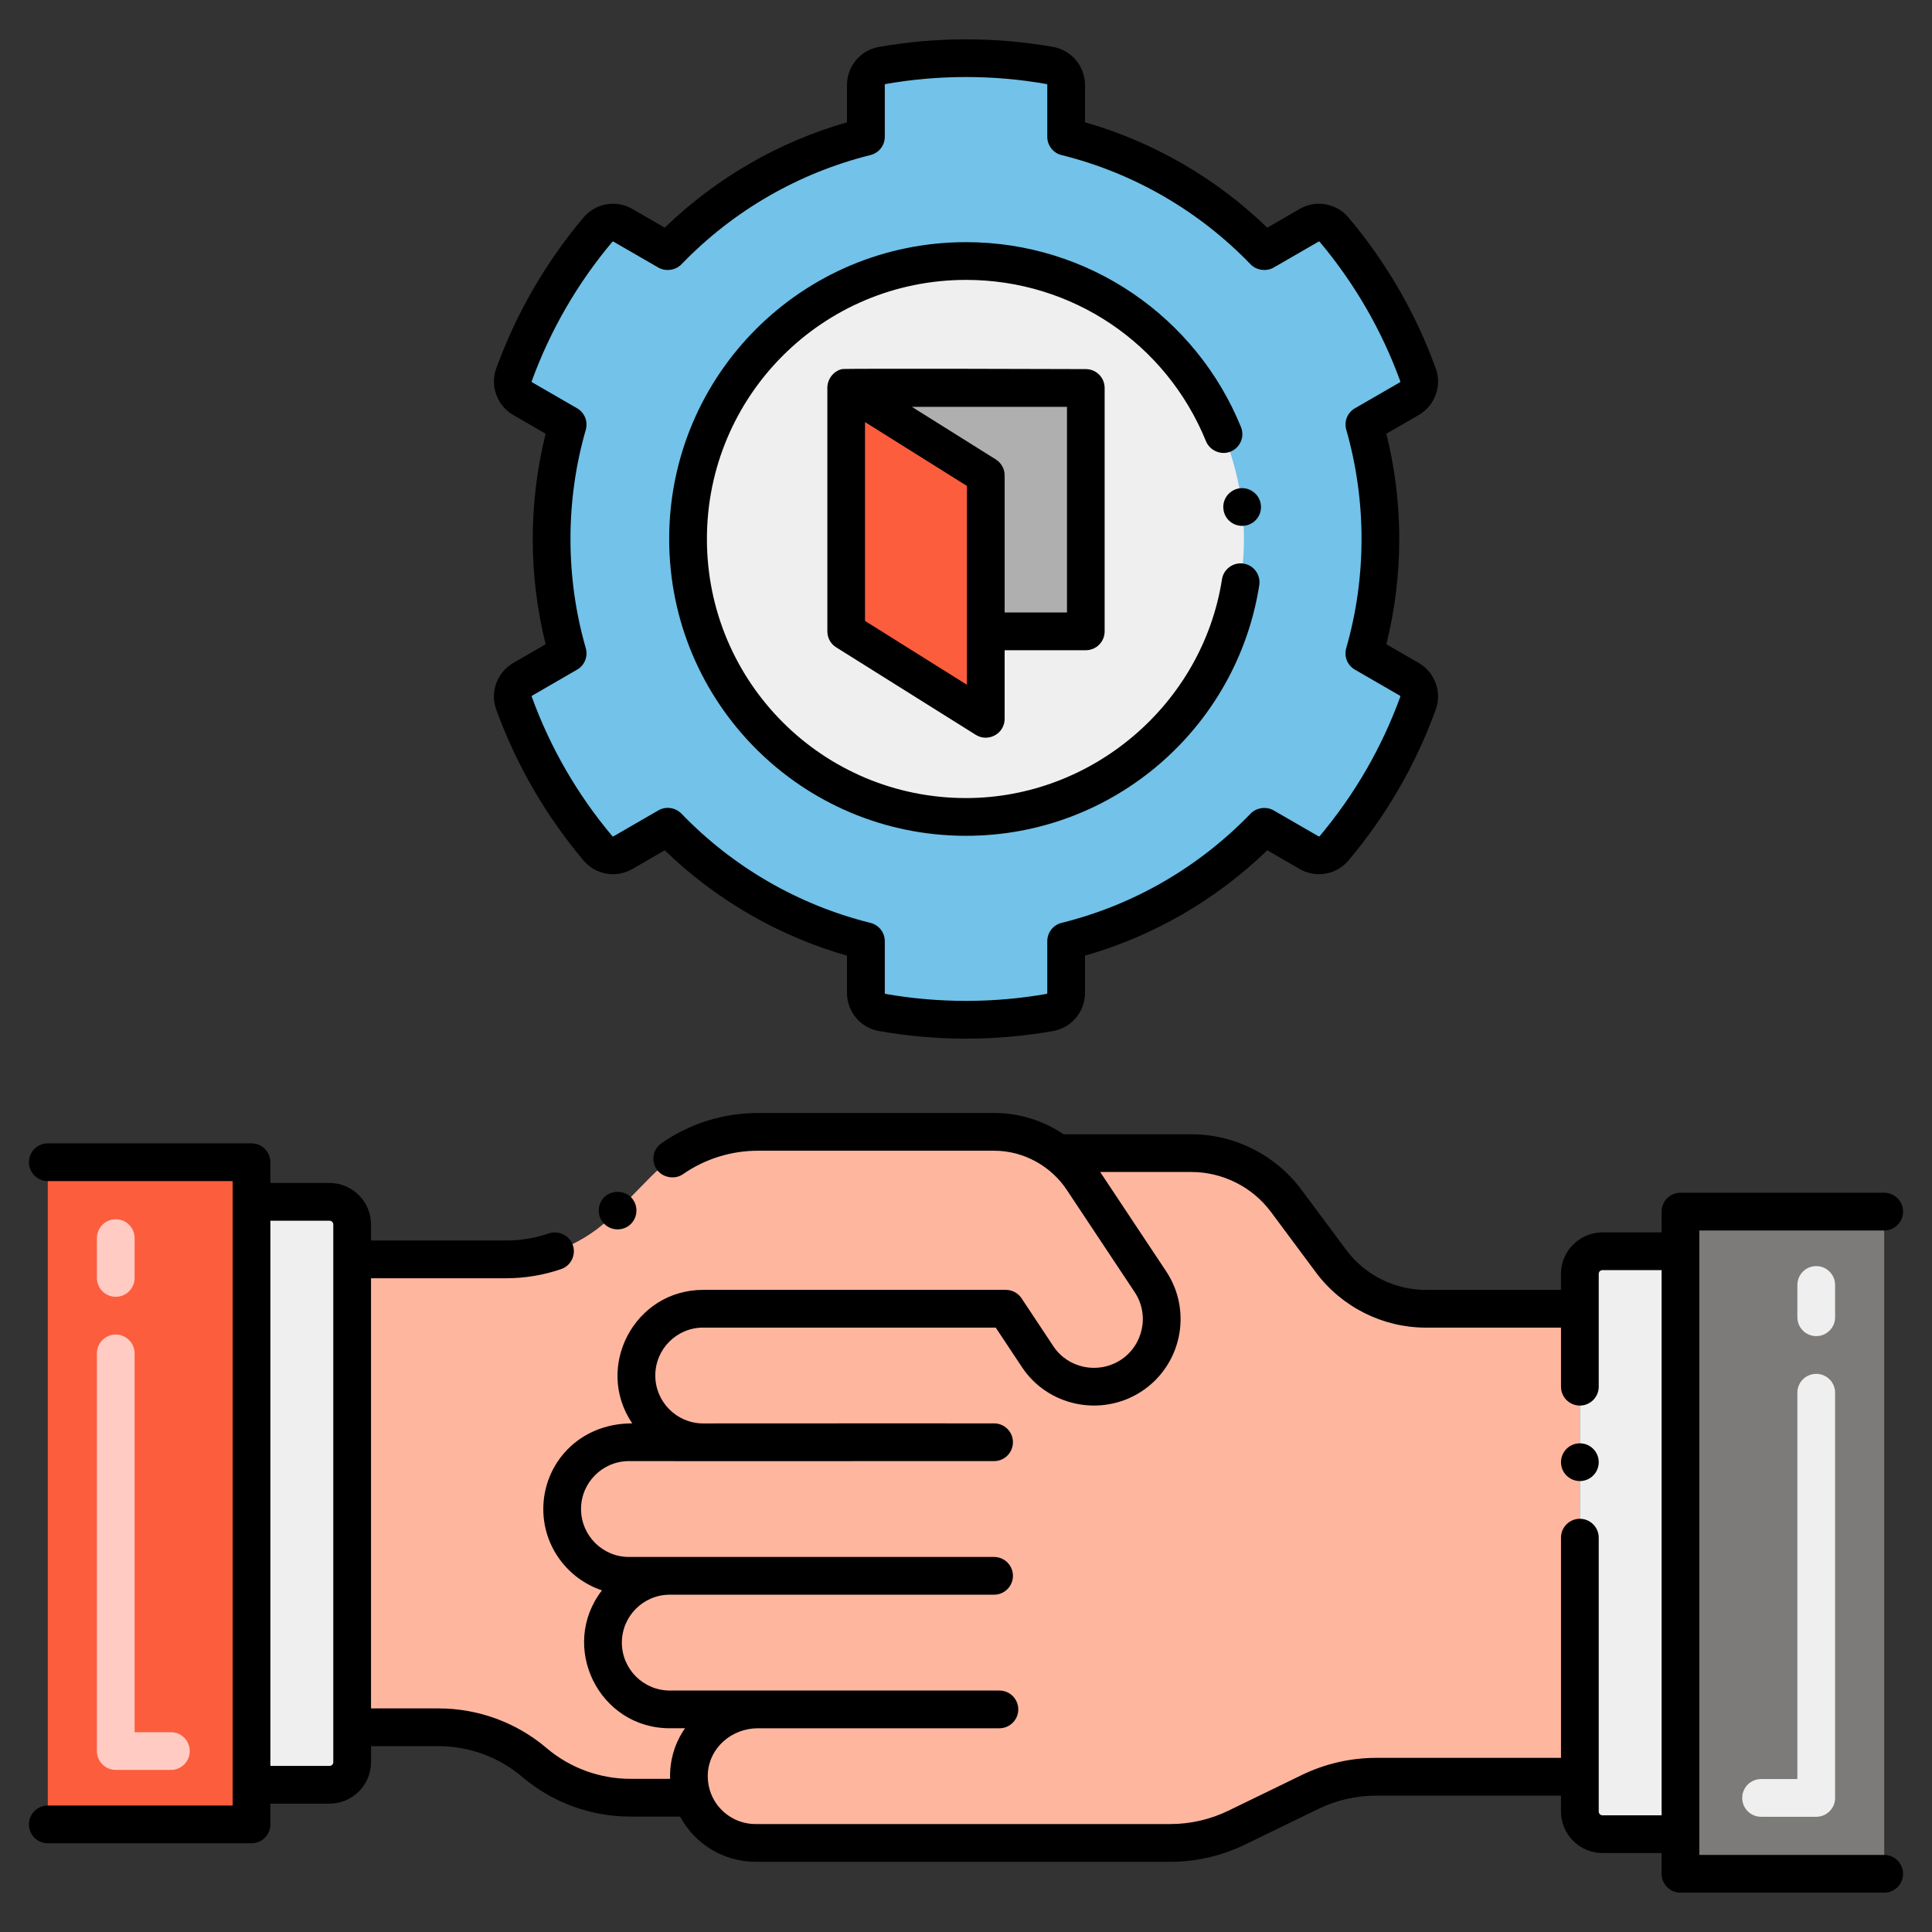
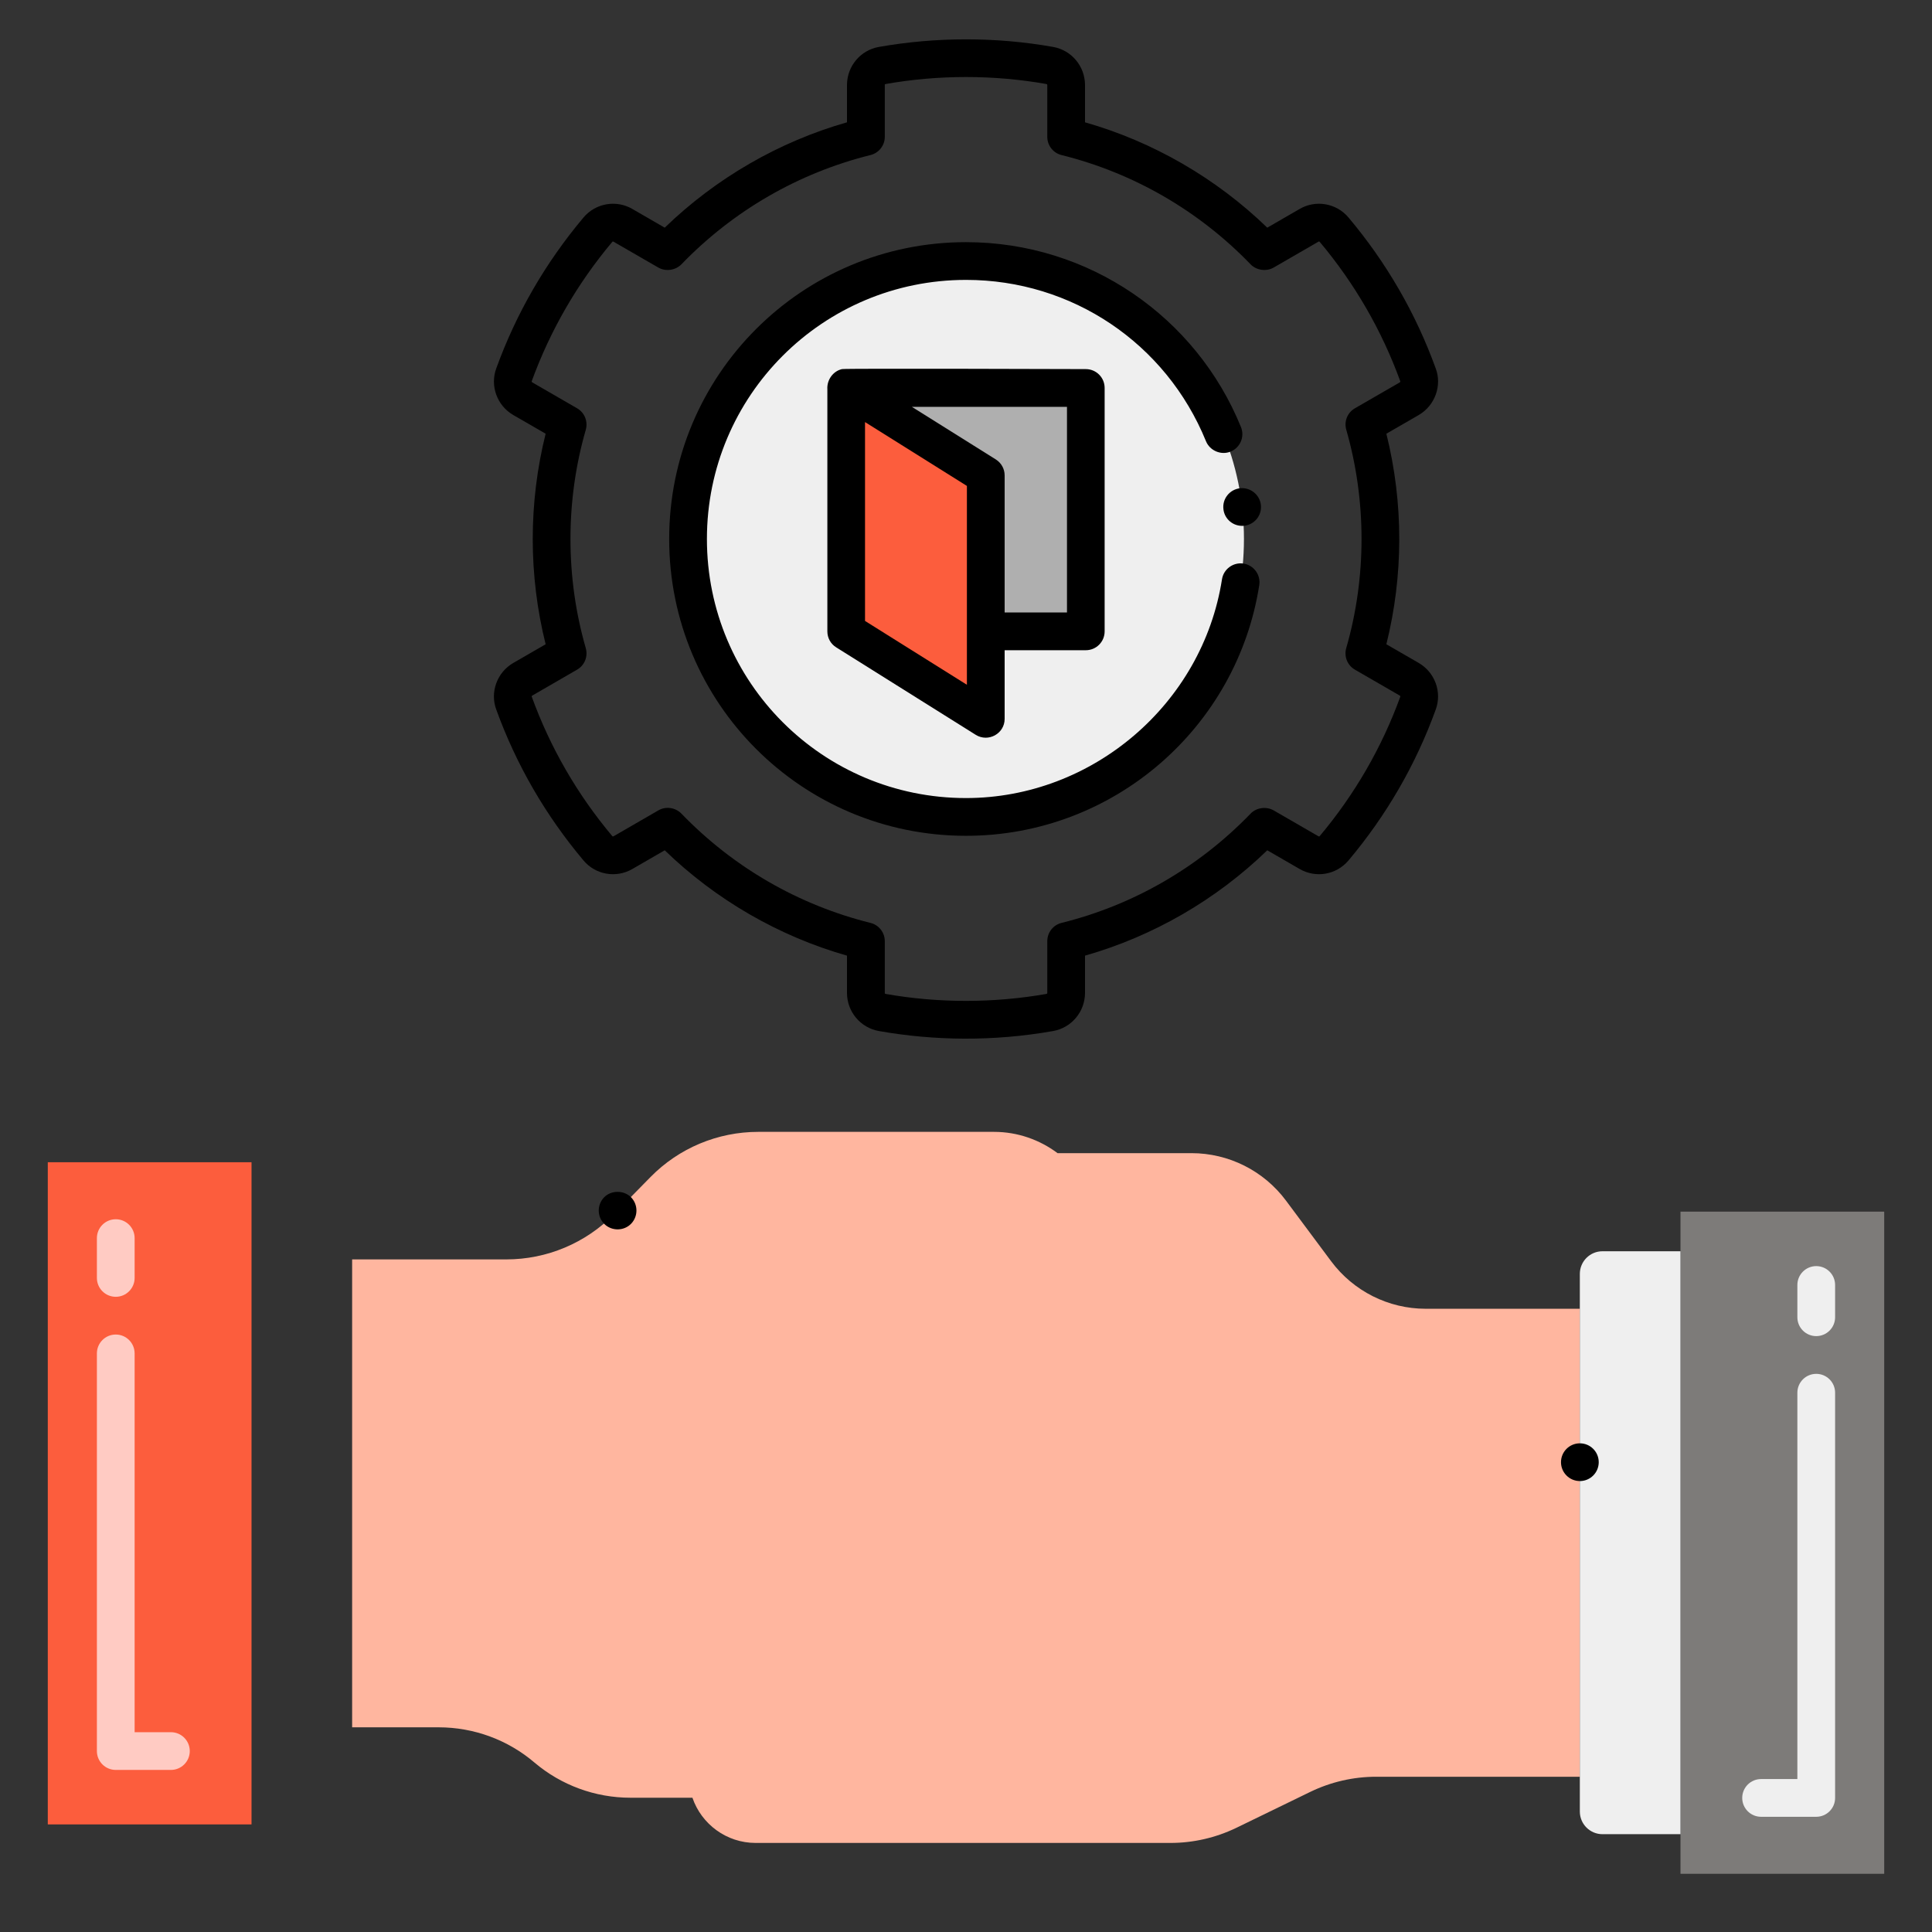
<svg xmlns="http://www.w3.org/2000/svg" enable-background="new 0 0 256 256" height="70" viewBox="0 0 256 256" width="70">
  <rect x="0" y="0" width="256" height="256" fill="#333333" stroke="none" />
  <g id="Layer_1">
    <g>
      <g>
        <path d="m209.34 173.418v62.01h-26.99c-3.03 0-6.02.69-8.74 2.01l-9.77 4.75c-2.73 1.32-5.72 2.01-8.74 2.01h-54.98c-3.86 0-7.18-2.5-8.37-5.99h-8.22c-4.65 0-9.16-1.65-12.71-4.66-3.48-2.97-7.97-4.67-12.71-4.67h-11.45v-62h20.43c5.37 0 10.51-2.16 14.27-5.99l4.84-4.93c3.76-3.83 8.9-5.98 14.27-5.98h31.25c3.12 0 6.05 1.05 8.41 2.82h17.74c4.94 0 9.58 2.33 12.53 6.29l5.98 8.03c2.95 3.96 7.59 6.3 12.53 6.3z" fill="#ffb69f" />
        <path d="m222.672 160.548h26.995v87.741h-26.995z" fill="#7d7b79" />
        <path d="m6.333 154.003h26.995v87.741h-26.995z" fill="#fc5d3d" />
        <path d="m209.337 168.798v71.241c0 1.657 1.343 3 3 3h10.335v-77.241h-10.335c-1.657 0-3 1.343-3 3z" fill="#efefef" />
-         <path d="m46.663 233.494v-71.241c0-1.657-1.343-3-3-3h-10.335v77.241h10.335c1.657 0 3-1.343 3-3z" fill="#efefef" />
-         <path d="m180.787 86.579 5.949 3.431c1.101.635 1.59 1.97 1.156 3.165-2.569 7.08-6.361 13.575-11.115 19.229-.817.972-2.217 1.215-3.317.58l-5.95-3.436c-7.042 7.292-16.086 12.645-26.246 15.165v6.865c0 1.27-.91 2.362-2.161 2.582-7.306 1.289-14.89 1.291-22.207 0-1.251-.221-2.161-1.312-2.161-2.582v-6.865c-10.159-2.52-19.204-7.872-26.246-15.165l-5.95 3.436c-1.1.635-2.499.392-3.317-.58-4.754-5.654-8.546-12.149-11.115-19.229-.434-1.195.055-2.53 1.156-3.165l5.949-3.431c-2.813-9.795-2.847-20.405 0-30.318l-5.949-3.431c-1.101-.635-1.59-1.97-1.156-3.165 2.569-7.08 6.361-13.575 11.115-19.229.817-.972 2.217-1.215 3.317-.58l5.95 3.436c7.042-7.292 16.086-12.645 26.246-15.165v-6.866c0-1.27.91-2.362 2.161-2.582 7.304-1.289 14.89-1.291 22.207 0 1.251.221 2.161 1.312 2.161 2.582v6.866c10.159 2.52 19.204 7.872 26.246 15.165l5.95-3.436c1.1-.635 2.499-.392 3.317.58 4.754 5.654 8.546 12.149 11.115 19.229.434 1.195-.055 2.53-1.156 3.165l-5.949 3.431c2.813 9.794 2.847 20.405 0 30.318z" fill="#72c2e9" />
        <circle cx="128" cy="71.42" fill="#efefef" r="36.83" />
        <path d="m143.875 51.409v32.253h-13.255v-20.662l-18.495-11.591z" fill="#afafaf" />
        <path d="m130.62 63v32.253l-18.495-11.591v-32.253z" fill="#fc5d3d" />
      </g>
      <g>
        <g>
          <path d="m240.661 240.734h-7.307c-1.381 0-2.5-1.119-2.5-2.5s1.119-2.5 2.5-2.5h4.807v-51.192c0-1.381 1.119-2.5 2.5-2.5s2.5 1.119 2.5 2.5v53.692c0 1.381-1.119 2.5-2.5 2.5zm0-63.692c-1.381 0-2.5-1.119-2.5-2.5v-4.276c0-1.381 1.119-2.5 2.5-2.5s2.5 1.119 2.5 2.5v4.276c0 1.38-1.119 2.5-2.5 2.5z" fill="#efefef" />
        </g>
        <g>
          <path d="m22.646 234.525h-7.307c-1.381 0-2.5-1.119-2.5-2.5v-52.692c0-1.381 1.119-2.5 2.5-2.5s2.5 1.119 2.5 2.5v50.192h4.807c1.381 0 2.5 1.119 2.5 2.5s-1.119 2.5-2.5 2.5zm-7.307-62.692c-1.381 0-2.5-1.119-2.5-2.5v-5.276c0-1.381 1.119-2.5 2.5-2.5s2.5 1.119 2.5 2.5v5.276c0 1.38-1.119 2.5-2.5 2.5z" fill="#ffcbc3" />
        </g>
-         <path d="m30.828 239.243h-24.495c-1.381 0-2.5 1.119-2.5 2.5s1.119 2.5 2.5 2.5h26.995c1.381 0 2.5-1.119 2.5-2.5v-2.75h7.835c3.033 0 5.5-2.468 5.5-5.5v-2.116h8.947c4.073 0 8.011 1.446 11.093 4.078 3.995 3.387 9.083 5.252 14.327 5.252h6.589c1.949 3.645 5.77 5.99 10.001 5.99h54.98c3.374 0 6.772-.781 9.833-2.262l9.768-4.749c2.371-1.15 5.015-1.759 7.648-1.759h24.49v2.11c0 3.029 2.47 5.5 5.5 5.5h7.832v2.75c0 1.381 1.119 2.5 2.5 2.5h26.995c1.381 0 2.5-1.119 2.5-2.5s-1.119-2.5-2.5-2.5h-24.495v-82.74h24.495c1.381 0 2.5-1.119 2.5-2.5s-1.119-2.5-2.5-2.5h-26.995c-1.381 0-2.5 1.119-2.5 2.5v2.75h-7.832c-3.03 0-5.5 2.47-5.5 5.5v2.12h-17.93c-4.12 0-8.06-1.98-10.53-5.3l-5.97-8.021c-3.41-4.57-8.84-7.3-14.54-7.3h-16.94c-2.74-1.851-5.93-2.82-9.21-2.82h-31.25c-4.61 0-9.04 1.38-12.81 4-1.14.78-1.42 2.34-.64 3.48.76 1.09 2.38 1.39 3.48.63.01 0 .01-.01.01-.01 2.94-2.03 6.38-3.101 9.96-3.101h31.25c4.057 0 7.66 2.164 9.676 5.254.006.01.012.019.019.028.004.007.009.014.013.02l8.922 13.433c2.012 3.021 1.122 7.073-1.877 9.009-2.986 1.913-6.979 1.085-8.909-1.856l-4.2-6.33c-.463-.698-1.245-1.118-2.083-1.118h-40.11c-9.083 0-14.463 10.196-9.398 17.69-7.135 0-11.782 5.396-11.782 11.35 0 5.01 3.263 9.272 7.774 10.773-5.728 7.416-.432 18.276 8.986 18.276h2.017c-1.346 1.938-2.049 4.224-1.975 6.701h-5.262c-4.061 0-8.001-1.444-11.087-4.061-3.98-3.398-9.071-5.27-14.333-5.27h-8.947v-56.999h17.927c2.47 0 4.92-.41 7.26-1.21 1.3-.44 2-1.86 1.56-3.17-.43-1.271-1.89-2-3.18-1.561-1.81.62-3.71.94-5.64.94h-17.927v-2.125c0-3.032-2.467-5.5-5.5-5.5h-7.835v-2.75c0-1.381-1.119-2.5-2.5-2.5h-26.995c-1.381 0-2.5 1.119-2.5 2.5s1.119 2.5 2.5 2.5h24.495zm101.598-10.238c1.381 0 2.5-1.119 2.5-2.5s-1.119-2.5-2.5-2.5c-5.043 0-38.799 0-43.676 0-3.501 0-6.35-2.849-6.35-6.35s2.849-6.35 6.35-6.35h42.97c1.381 0 2.5-1.119 2.5-2.5s-1.119-2.5-2.5-2.5c-8.758 0-36.62 0-48.38 0-3.501 0-6.35-2.849-6.35-6.351 0-3.501 2.849-6.35 6.348-6.35 19.289.019-4.441 0 48.382 0 1.381 0 2.5-1.119 2.5-2.5s-1.119-2.5-2.5-2.5c-.503 0-38.117-.004-38.618.007-3.464-.037-6.272-2.873-6.272-6.357 0-3.496 2.844-6.34 6.34-6.34h38.769l3.451 5.201c3.418 5.211 10.496 6.696 15.786 3.31 5.369-3.463 6.887-10.652 3.337-15.983l-8.732-13.146h12.089c4.13 0 8.06 1.97 10.53 5.28l5.97 8.029c3.41 4.58 8.85 7.311 14.54 7.311h17.93v7.83c0 1.38 1.12 2.5 2.5 2.5 1.37 0 2.5-1.12 2.5-2.5v-14.95c0-.28.22-.5.5-.5h7.832v72.24h-7.832c-.28 0-.5-.221-.5-.5 0-6.069 0-13.724 0-36.29 0-1.38-1.13-2.5-2.5-2.5-1.38 0-2.5 1.12-2.5 2.5v29.18h-24.49c-3.385 0-6.785.782-9.833 2.262l-9.765 4.747c-2.382 1.152-5.028 1.761-7.652 1.761h-54.98c-3.564 0-6.544-2.967-6.325-6.743.198-3.335 3.116-5.948 6.645-5.948zm-88.763-67.253c.276 0 .5.225.5.5v71.24c0 .275-.224.5-.5.5h-7.835v-72.24z" />
        <circle cx="209.34" cy="193.748" r="2.5" />
        <path d="m80.05 158.647c-.96.99-.95 2.57.03 3.54.98.959 2.584.946 3.54-.029.96-.99.95-2.57-.03-3.54-.96-.931-2.6-.921-3.54.029z" />
        <path d="m65.76 94.027c2.64 7.29 6.53 14.011 11.55 19.98 1.58 1.89 4.301 2.397 6.48 1.14l4.29-2.479c6.78 6.569 15.13 11.39 24.15 13.96v4.95c.01 2.489 1.79 4.609 4.23 5.04 7.311 1.292 15.189 1.398 23.08 0 2.44-.431 4.22-2.551 4.23-5.04v-4.95c9.02-2.57 17.37-7.391 24.15-13.96l4.29 2.479c2.136 1.233 4.85.79 6.48-1.14 5.02-5.97 8.91-12.69 11.55-19.98.85-2.305-.09-4.934-2.26-6.189l-4.28-2.47c2.26-9.08 2.299-18.662 0-27.9l4.28-2.47c2.206-1.276 3.104-3.966 2.26-6.181-2.64-7.3-6.53-14.02-11.55-19.989-1.624-1.942-4.385-2.366-6.48-1.141l-4.29 2.48c-6.78-6.561-15.13-11.391-24.15-13.96v-4.95c-.01-2.49-1.79-4.61-4.23-5.04-7.54-1.34-15.49-1.34-23.08 0-2.45.43-4.22 2.55-4.23 5.04v4.95c-9.02 2.569-17.37 7.399-24.15 13.96l-4.29-2.48c-2.096-1.225-4.856-.802-6.48 1.141-5.02 5.97-8.91 12.689-11.55 19.979-.849 2.297.085 4.932 2.26 6.19l4.28 2.47c-1.13 4.54-1.71 9.229-1.71 13.95 0 4.72.58 9.41 1.71 13.95l-4.29 2.479c-2.161 1.246-3.107 3.899-2.25 6.181zm4.75-1.85 5.95-3.44c1-.569 1.47-1.739 1.16-2.85-1.35-4.68-2.03-9.55-2.03-14.47 0-4.931.68-9.79 2.03-14.471.31-1.109-.16-2.279-1.16-2.85l-5.95-3.439c-.03-.021-.06-.061-.06-.101 0-.02 0-.02 0-.03 2.46-6.75 6.05-12.97 10.69-18.489.02-.021.05-.03.09-.04.03 0 .03.01.05.02l5.96 3.44c.96.55 2.27.37 3.05-.431 6.86-7.109 15.52-12.109 25.05-14.479 1.12-.28 1.9-1.271 1.9-2.42v-6.87c-.01-.061.04-.11.09-.12 7.01-1.24 14.35-1.24 21.34 0 .05.01.1.06.1.12v6.87c0 1.149.78 2.149 1.89 2.42 9.53 2.37 18.19 7.37 25.05 14.479.77.801 2.09.98 3.05.431l5.95-3.44c.03-.01.04-.02.06-.02.04 0 .07.02.09.04 4.64 5.52 8.23 11.739 10.68 18.47.01.02.01.03.01.05 0 .03-.02.08-.07.11l-5.94 3.43c-1 .57-1.47 1.74-1.15 2.85 2.695 9.413 2.696 19.562-.01 28.94-.31 1.11.16 2.28 1.16 2.85l5.95 3.44c.049.031.074.088.05.16-2.45 6.729-6.04 12.939-10.68 18.46-.03.04-.1.05-.15.02l-5.95-3.439c-.97-.55-2.28-.37-3.05.43-6.86 7.11-15.52 12.12-25.05 14.48-1.11.279-1.89 1.27-1.89 2.43v6.86c0 .06-.05.109-.1.119-6.98 1.23-14.31 1.24-21.34 0-.05-.01-.1-.06-.09-.119v-6.86c0-1.16-.78-2.15-1.9-2.43-9.53-2.37-18.19-7.37-25.05-14.48-.807-.823-2.073-.995-3.05-.43l-5.95 3.439c-.05.03-.12.021-.16-.029-4.63-5.511-8.22-11.721-10.67-18.471-.023-.022-.014-.108.05-.14z" />
        <path d="m162.11 67.467v.01c.147 1.32 1.328 2.331 2.76 2.19 1.379-.165 2.365-1.392 2.2-2.771-.15-1.359-1.4-2.35-2.77-2.2-1.375.168-2.356 1.408-2.19 2.771z" />
        <path d="m128 110.748c19.593 0 35.919-14.366 38.86-33.221.21-1.359-.73-2.64-2.09-2.85s-2.64.73-2.85 2.08c-2.58 16.53-17.16 28.99-33.92 28.99-18.986 0-34.33-15.353-34.33-34.33 0-18.969 15.343-34.33 34.34-34.33 14.02 0 26.5 8.39 31.79 21.38.51 1.25 2 1.89 3.26 1.37 1.28-.521 1.9-1.98 1.37-3.26-5.925-14.56-20.149-24.49-36.43-24.49-21.729 0-39.33 17.581-39.33 39.33 0 21.728 17.581 39.331 39.33 39.331z" />
        <path d="m110.8 85.777 18.49 11.591c1.655 1.034 3.83-.151 3.83-2.11v-9.1h10.75c1.384 0 2.5-1.11 2.5-2.5v-32.25c0-1.394-1.123-2.5-2.5-2.5-.493 0-31.82-.108-32.301 0-1.207.273-2.022 1.452-1.939 2.677v32.073c0 .869.43 1.659 1.17 2.119zm17.32 4.96-13.5-8.46v-26.35l13.5 8.46zm13.26-9.579h-8.26v-18.16c0-.87-.44-1.66-1.17-2.12l-11.125-6.97h20.555z" />
      </g>
    </g>
  </g>
</svg>